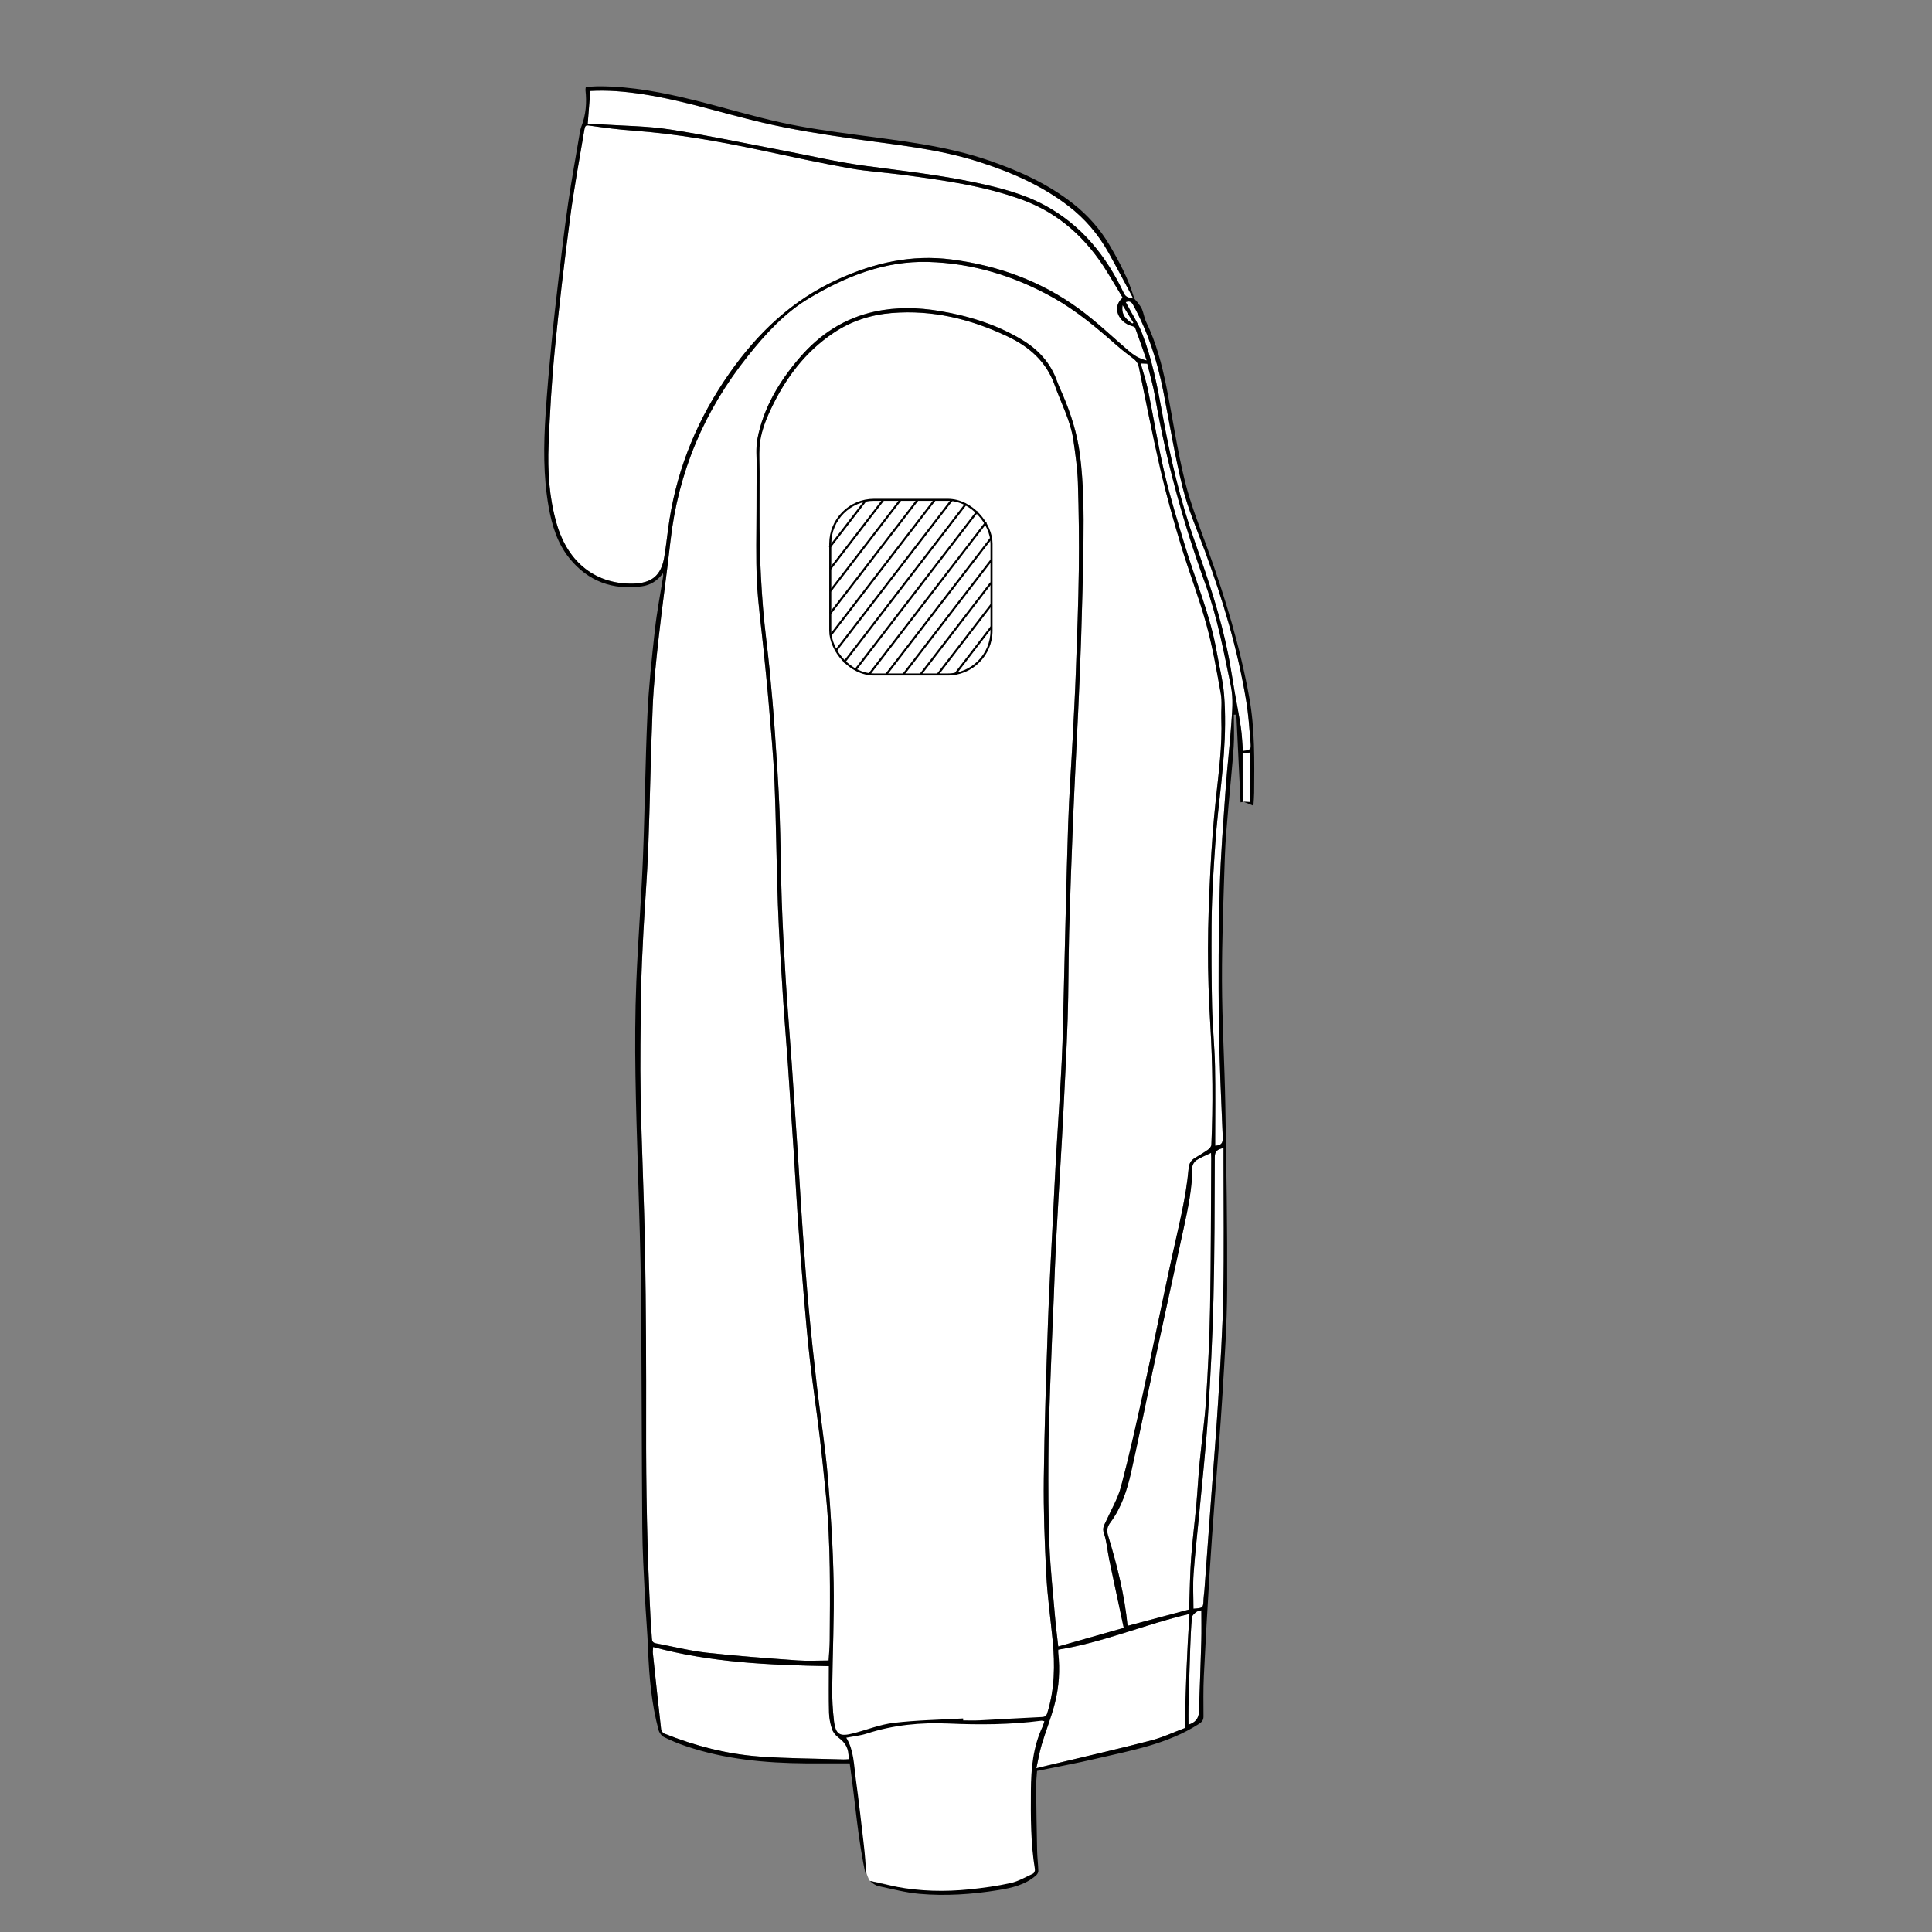
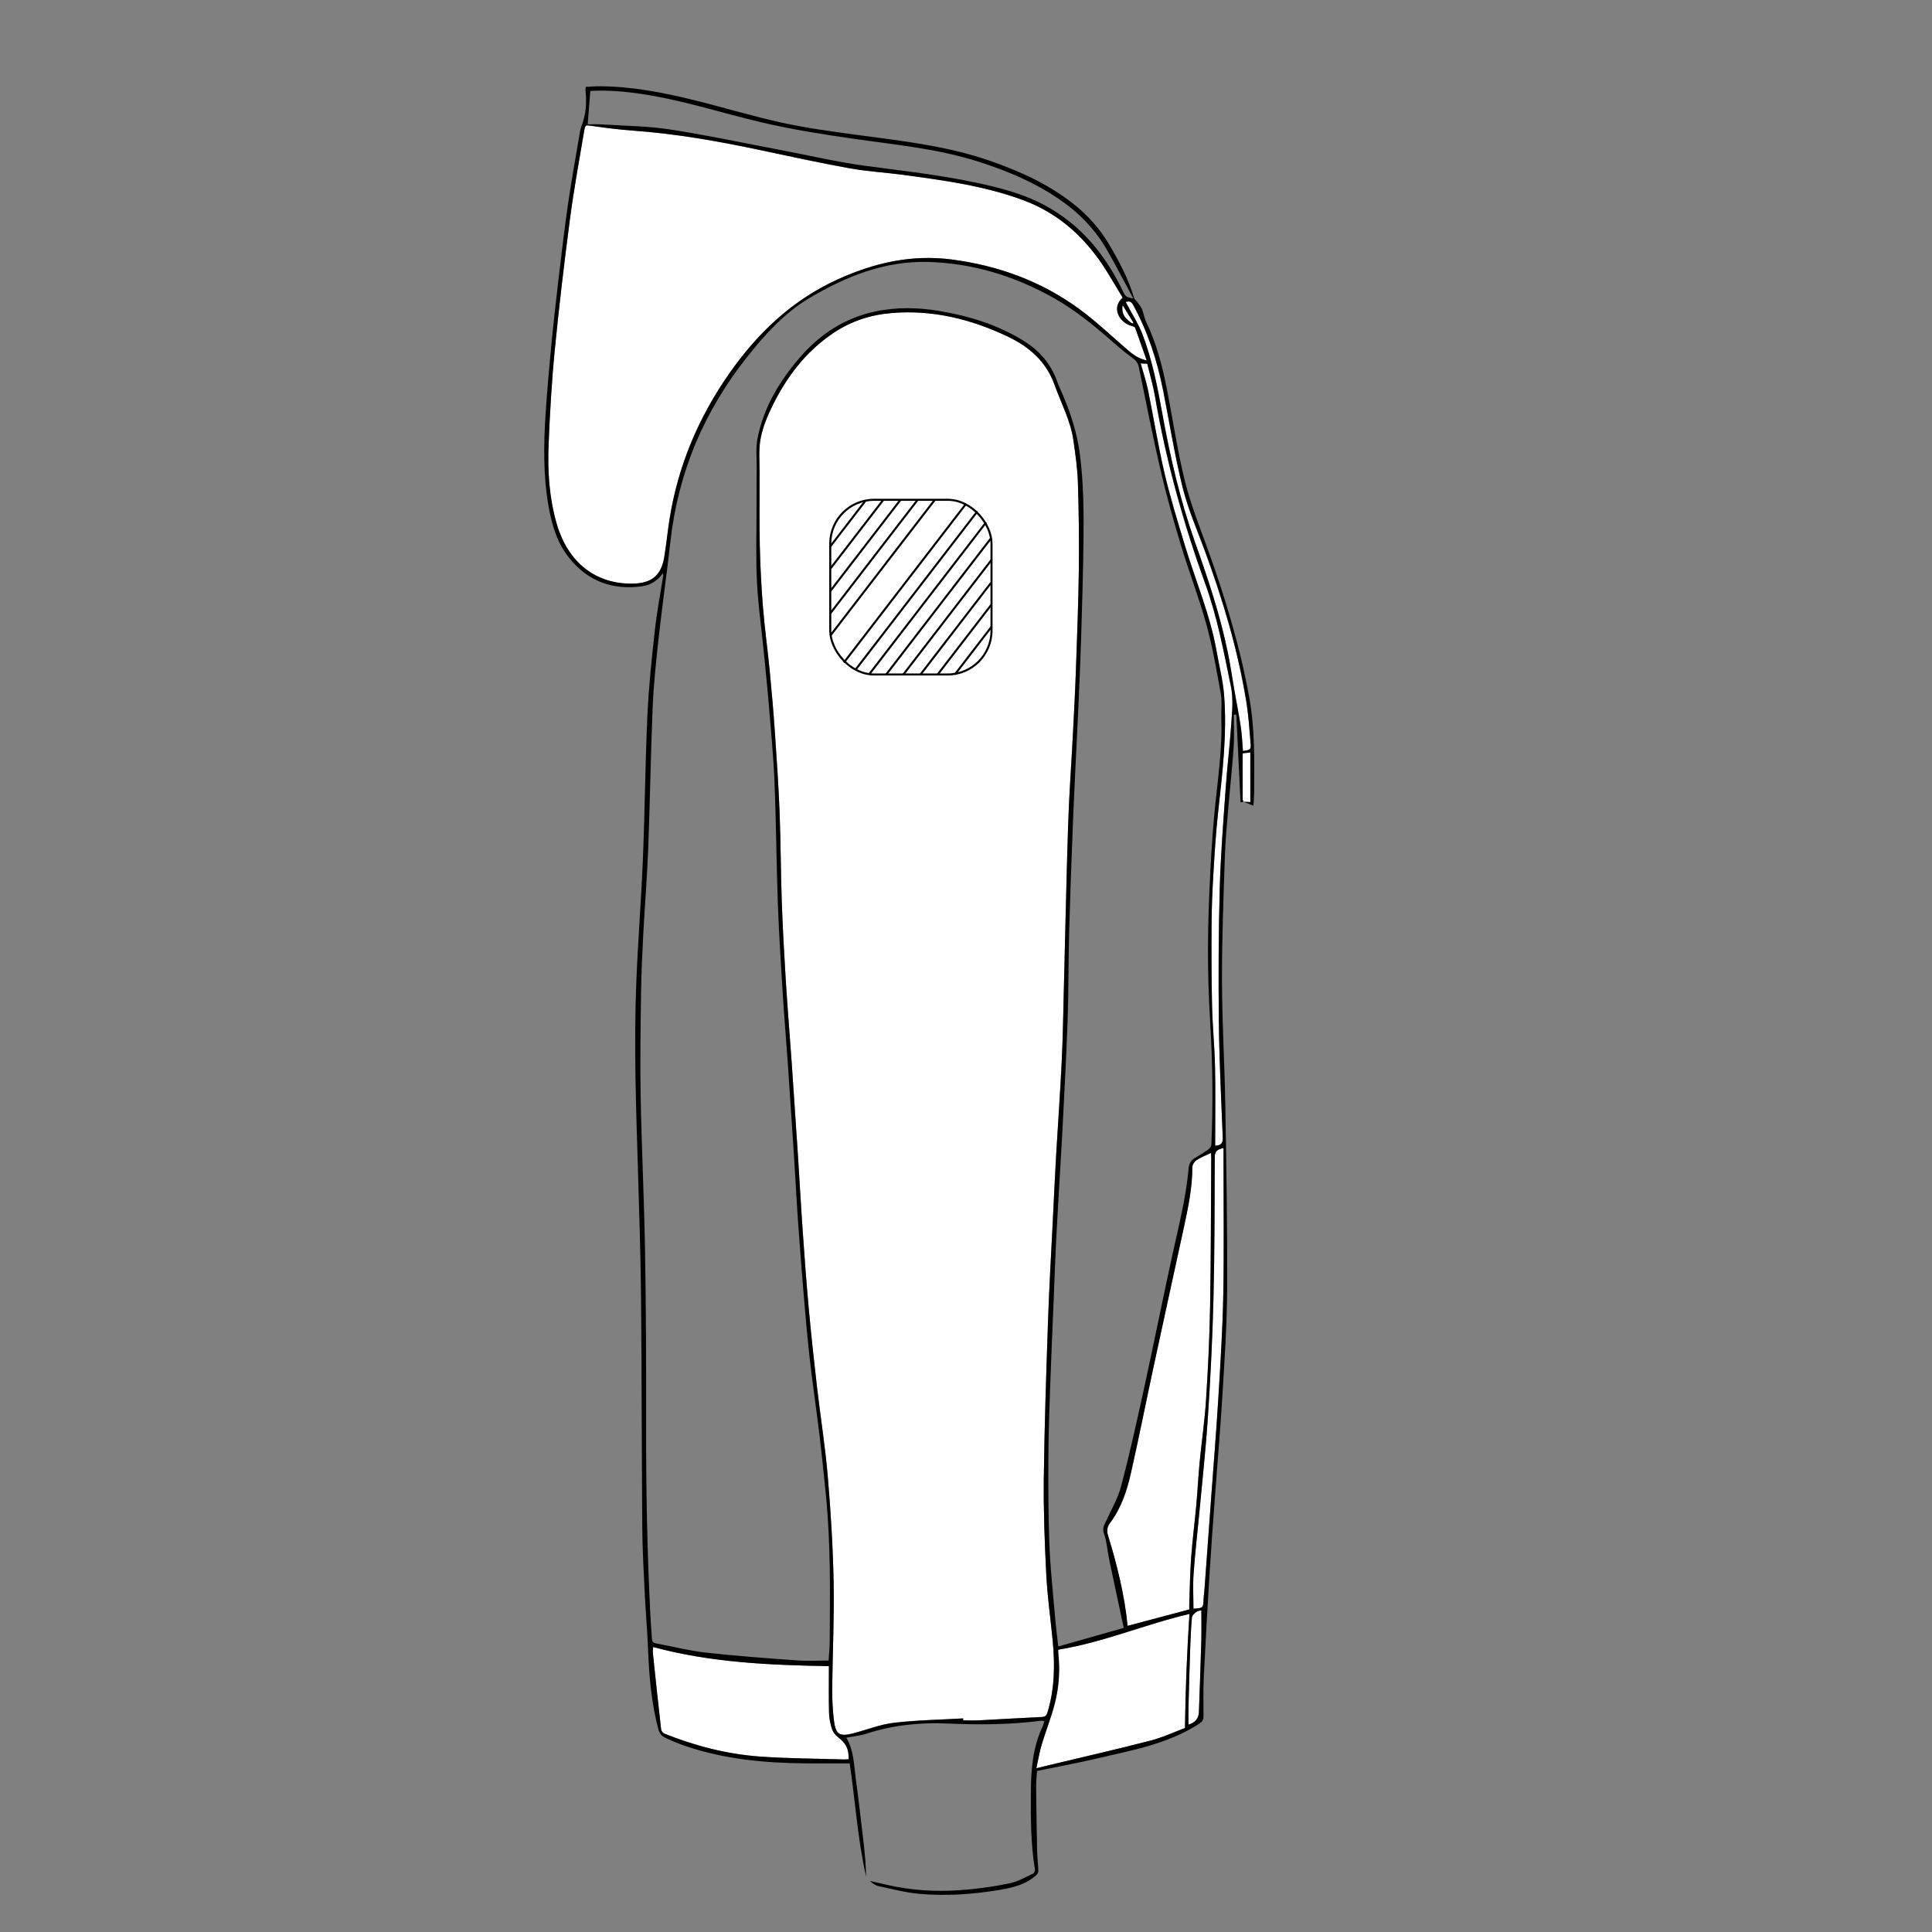
<svg xmlns="http://www.w3.org/2000/svg" version="1.1" viewBox="0 0 708.66 708.66">
  <rect x="0" y="0" width="708.66" height="708.66" fill="#808080" stroke="none" />
  <defs>
    <style>
      .cls-1 {
        fill: #fff;
      }

      .cls-2 {
        fill: none;
        stroke: #000;
        stroke-miterlimit: 10;
        stroke-width: .75px;
      }
    </style>
  </defs>
  <g>
    <g id="fond">
      <g>
-         <path class="cls-1" d="M304.3,630.55l79.89-2.36s-2.68,8.14-3.29,12.82-3.26,28.6-1.64,36.95.37,7.75.37,7.75c0,0,1.53,1.94-2.28,3.5l-3.81,1.56s-28.55,5.97-39.28,2.86-15.14-3.68-15.14-3.68c0,0-1.39-1.49-2.3-7.7l-.91-6.2-1.32-9.67-1.6-15.95-1.7-7.35-7-12.5Z" />
        <path class="cls-1" d="M353.27,630.29c-8.47.49-16.99.62-25.4,1.61-5.04.59-9.9,2.57-14.87,3.85-5.07,1.31-6.48.48-7.12-4.71-.48-3.93-.67-7.92-.63-11.89.12-12.91.77-25.82.52-38.72-.25-12.94-1.04-25.89-2.14-38.8-.92-10.94-2.68-21.8-3.94-32.71-1.1-9.51-2.14-19.04-3.01-28.58-.87-9.48-1.57-18.98-2.23-28.49-.69-9.81-1.22-19.64-1.86-29.45-.71-10.91-1.45-21.82-2.21-32.73-.71-10.11-1.55-20.22-2.18-30.33-.6-9.64-1.12-19.28-1.46-28.93-.38-10.88-.37-21.78-.8-32.66-.38-9.83-1.06-19.64-1.74-29.45-.52-7.55-1.18-15.09-1.91-22.62-.74-7.59-1.81-15.14-2.42-22.74-.61-7.55-1.01-15.12-1.18-22.7-.2-9.06-.06-18.12-.08-27.18,0-2.99-.21-5.98-.03-8.95.29-4.95,2.03-9.53,4.12-13.96,5.33-11.32,12.59-21.09,23.13-28.13,6.44-4.3,13.59-6.6,21.29-7.23,14.97-1.23,29,2.23,42.42,8.59,7.96,3.77,14.2,9.18,17.28,17.79,2.42,6.76,5.89,13.17,6.91,20.38.73,5.13,1.48,10.29,1.64,15.46.33,10.64.47,21.29.34,31.93-.16,12.35-.64,24.7-1.08,37.05-.28,7.88-.7,15.76-1.11,23.63-.57,10.93-1.37,21.84-1.73,32.78-.65,20.05-1.05,40.12-1.57,60.18-.23,8.87-.35,17.74-.78,26.6-.55,11.47-1.39,22.93-2.05,34.4-.46,7.99-.83,15.99-1.22,23.99-.61,12.4-1.35,24.79-1.77,37.19-.66,19.2-1.32,38.4-1.54,57.6-.14,11.73.31,23.49.91,35.21.42,8.1,1.58,16.17,2.35,24.25.85,8.88.74,17.69-1.93,26.33-.37,1.21-.87,1.57-2.14,1.63-7.63.34-15.26.83-22.89,1.22-1.95.1-3.91.01-5.87.01-.01-.25-.02-.5-.03-.75Z" />
-         <path class="cls-1" d="M412.19,597.1c-7.81,2.22-15.77,4.48-24.02,6.83-.42-3.83-.86-7.14-1.14-10.47-.76-8.89-1.74-17.76-2.1-26.67-.43-10.64-.43-21.29-.38-31.94.04-8.75.35-17.5.65-26.24.38-10.94.88-21.88,1.33-32.82.29-6.97.51-13.94.87-20.9.52-10.01,1.14-20.01,1.71-30.02.29-5,.59-10.01.84-15.01.59-12.03,1.28-24.05,1.67-36.09.35-10.58.25-21.18.54-31.76.38-13.94.88-27.88,1.46-41.81.54-13.13,1.27-26.26,1.86-39.39.41-8.92.81-17.84,1.08-26.76.36-11.8.71-23.61.86-35.41.13-10.64.05-21.29-1.3-31.87-.97-7.62-3.27-14.87-6.27-21.91-.72-1.68-1.52-3.34-2.13-5.06-2.36-6.64-6.77-11.5-12.74-15.11-9.35-5.65-19.57-8.81-30.25-10.61-7.95-1.34-15.91-1.52-23.85.2-11.13,2.41-20.15,8.3-27.5,16.84-7.52,8.73-13.36,18.42-15.56,29.88-.63,3.29-.24,6.79-.27,10.19-.04,5.14-.06,10.28-.06,15.42,0,8.93-.27,17.87.16,26.78.4,8.21,1.57,16.39,2.39,24.59.67,6.74,1.38,13.47,1.94,20.22.79,9.55,1.72,19.1,2.11,28.67.61,15.04.7,30.09,1.25,45.13.4,11.11,1.13,22.21,1.83,33.32.51,8.23,1.23,16.44,1.8,24.66.77,11.15,1.51,22.31,2.23,33.46.51,7.93.91,15.86,1.46,23.78.64,9.2,1.35,18.39,2.13,27.58.69,8.09,1.38,16.17,2.3,24.23,1.05,9.21,2.42,18.38,3.53,27.58.88,7.27,1.6,14.56,2.33,21.85,1.77,17.75,1.51,35.56,1.39,53.36-.02,2.37-.25,4.75-.4,7.26-3.84,0-7.63.23-11.38-.04-11.15-.81-22.31-1.6-33.41-2.84-6.23-.7-12.37-2.29-18.55-3.42-1.05-.19-1.43-.71-1.48-1.71-.14-2.56-.38-5.12-.51-7.69-1.23-23.66-1.67-47.33-1.61-71.02.05-21.05-.03-42.11-.39-63.16-.32-19.03-1.26-38.04-1.62-57.07-.24-12.78-.02-25.58.16-38.37.1-7.28.45-14.55.84-21.82.54-10.32,1.4-20.63,1.79-30.95.65-17.18.89-34.37,1.62-51.55.37-8.6,1.28-17.19,2.23-25.75,1.3-11.72,2.98-23.39,4.28-35.1,2.83-25.42,12.43-47.97,28.34-67.92,6.52-8.18,13.57-15.95,22.59-21.32,13.38-7.96,27.67-13.72,43.64-13.28,16.38.46,31.64,5.15,45.91,13.15,8.5,4.76,15.88,10.98,23.15,17.38,1.93,1.69,3.96,3.28,6.01,4.81,1.13.84,1.88,1.78,2.17,3.2,2.61,12.6,5.06,25.25,7.96,37.78,2.14,9.2,4.7,18.31,7.42,27.36,2.96,9.81,6.69,19.4,9.4,29.28,2.29,8.33,3.75,16.91,5.29,25.43.52,2.91.08,5.98.19,8.98.37,10.07-.97,20-2.04,29.97-.91,8.5-1.52,17.05-1.96,25.6-.5,9.65-.88,19.33-.89,28.99-.01,9.23.28,18.48.84,27.69.9,14.74,1.04,29.47.4,44.22-.03.61-.64,1.36-1.19,1.75-1.54,1.1-3.17,2.08-4.8,3.04-1.49.88-2.2,2.09-2.35,3.84-.95,10.93-3.73,21.52-6.06,32.2-3.62,16.64-6.98,33.34-10.61,49.98-2.53,11.56-5.11,23.12-8.13,34.56-1.15,4.37-3.56,8.41-5.44,12.57-.65,1.45-1.53,2.55-.84,4.53,1.07,3.07,1.28,6.44,1.95,9.67,1.71,8.19,3.48,16.36,5.33,25.04Z" />
        <path class="cls-1" d="M411.8,109.19c-4.32,3.67-1.22,9.14,3.23,10.35.48.13,1.19.33,1.32.67,1.43,3.86,2.76,7.75,4.25,12.01-2.97-.68-4.91-2.08-6.78-3.68-6.04-5.17-11.8-10.72-18.21-15.38-13.87-10.07-29.54-15.77-46.55-17.98-14.68-1.91-28.29,1.19-41.66,7.24-16.85,7.63-29.54,19.75-39.97,34.66-11.28,16.14-18.74,33.83-21.84,53.31-.74,4.64-1.17,9.33-1.95,13.96-1.13,6.76-4.61,9.56-11.42,9.72-13.18.31-23.78-7.22-28.06-22.05-2.74-9.52-3.34-19.28-2.94-29.07.48-11.54,1.13-23.08,2.26-34.57,1.58-16.11,3.49-32.19,5.6-48.24,1.41-10.72,3.38-21.36,5.17-32.02.42-2.48.52-2.25,2.9-1.92,5.02.71,10.05,1.36,15.11,1.72,15.83,1.14,31.4,3.91,46.9,7.2,10.81,2.3,21.62,4.65,32.5,6.61,6.48,1.17,13.1,1.53,19.64,2.41,14.84,2,29.7,4,43.85,9.22,13.46,4.96,23.4,14.19,30.87,26.26,1.96,3.16,3.85,6.37,5.77,9.57Z" />
        <path class="cls-1" d="M436.23,590.34c-7.61,2.02-15.08,4.01-22.64,6.02-1.11-11.31-3.84-22.25-7.14-33.05-.6-1.96-.37-3.25.85-4.9,4.05-5.44,6.11-11.83,7.57-18.34,2.84-12.62,5.36-25.31,8.08-37.96,3.73-17.31,7.52-34.6,11.28-51.9,1.58-7.29,3.1-14.58,3.11-22.1,0-.87.73-2.04,1.47-2.53,1.6-1.06,3.44-1.76,5.38-2.71.04.83.09,1.35.08,1.88-.12,18.29-.1,36.59-.43,54.88-.2,11.31-.76,22.62-1.48,33.91-.49,7.61-1.61,15.18-2.34,22.78-.5,5.23-.76,10.48-1.23,15.71-.58,6.44-1.42,12.87-1.89,19.32-.41,5.66-.48,11.35-.69,17.03-.02.67,0,1.33,0,1.95Z" />
        <path class="cls-1" d="M304.04,611.15c0,5.89-.09,11.52.05,17.14.05,1.98.47,4.01,1.08,5.9.37,1.14,1.26,2.28,2.22,3.01,2.89,2.22,3.94,4.1,3.92,8.09-.63.03-1.28.1-1.93.08-10.21-.32-20.43-.33-30.61-1.06-12.13-.87-23.84-3.91-35.14-8.44-.51-.21-1.06-.98-1.13-1.55-1.06-9.28-2.05-18.58-3.02-27.87-.07-.71.05-1.43.09-2.33,21.04,5.71,42.62,6.64,64.47,7.03Z" />
        <path class="cls-1" d="M388.16,605.1c16.57-2.66,31.82-9.31,48.14-13.11-.89,13.76-1.47,27.45-1.65,41.84-3.8,1.42-8.09,3.45-12.59,4.61-12.4,3.21-24.9,6.05-37.36,9.04-1.35.32-2.7.65-4.56,1.1.68-3.09,1.13-5.9,1.94-8.61,1.52-5.08,3.52-10.03,4.83-15.16,1.55-6.06,1.96-12.3,1.25-18.56-.04-.36,0-.72,0-1.15Z" />
-         <path class="cls-1" d="M415.71,109.52c-1.71-.35-2.76-.4-3.51-2-6.44-13.66-15.57-24.99-29.1-32.26-7.89-4.24-16.49-6.41-25.18-8.26-13.45-2.87-27.11-4.35-40.72-6.18-10.15-1.37-20.16-3.74-30.24-5.65-13.74-2.61-27.42-5.54-41.24-7.67-8.31-1.28-16.81-1.31-25.23-1.86-1.7-.11-3.41-.02-4.95-.02.34-4.27.65-8.22.97-12.24,6.23-.38,12.69.17,19.15,1.16,14.96,2.27,29.32,7.01,44,10.44,10.8,2.52,21.81,4.26,32.79,5.85,15.53,2.25,31.2,3.65,46.27,8.44,11.91,3.78,23.26,8.65,33.24,16.35,6.04,4.66,10.9,10.37,14.61,17.01,3.06,5.48,5.97,11.05,9.12,16.91Z" />
        <path class="cls-1" d="M445.72,420.25c0-.66,0-1.31,0-1.96,0-9.06.14-18.12-.06-27.18-.16-7.34-.91-14.66-1.08-21.99-.23-9.97-.25-19.94-.19-29.92.04-6.12.29-12.24.65-18.35.45-7.57.9-15.14,1.73-22.67,1.58-14.47,3.39-28.94,2.2-43.52-.42-5.14-1.76-10.21-2.64-15.32-2.34-13.56-7.75-26.19-11.72-39.27-2.67-8.81-5.39-17.63-7.49-26.58-2.35-10.03-3.96-20.24-6.02-30.34-.67-3.28-1.76-6.48-2.7-9.86.69.03,1.44.07,2.41.11.96,4.02,2.16,8,2.85,12.07,4.03,23.47,10.34,46.3,18.44,68.68,4.4,12.15,6.76,24.86,9.37,37.49,1,4.82.45,9.51.13,14.23-.53,7.74-1.48,15.46-2.02,23.2-.86,12.32-1.86,24.65-2.19,36.98-.44,16.27-.51,32.56-.32,48.84.16,14.13.85,28.25,1.43,42.38.08,2.08-.67,2.88-2.79,2.97Z" />
        <path class="cls-1" d="M448.78,421.1c0,1.74,0,3.27,0,4.79,0,16.4.22,32.81-.09,49.2-.24,12.59-1.05,25.18-1.81,37.75-.71,11.83-1.68,23.65-2.55,35.48-.86,11.76-1.72,23.52-2.58,35.29-.07.97-.25,1.94-.29,2.92-.12,3.3-.1,3.3-3.71,3.56,0-4.27-.24-8.56.05-12.8.52-7.43,1.4-14.84,2.09-22.26,1.09-11.8,2.4-23.59,3.17-35.41.94-14.4,1.67-28.82,2.03-43.25.43-17.31.42-34.64.48-51.96,0-2.19,1.02-2.87,3.2-3.3Z" />
        <path class="cls-1" d="M455.9,275.47c-.25-2.91-.35-5.84-.77-8.72-.65-4.4-1.54-8.77-2.3-13.16-.8-4.57-1.45-9.17-2.37-13.72-2.8-13.94-7.31-27.39-12.06-40.75-5.49-15.46-9.18-31.36-12.08-47.48-1.78-9.9-3.74-19.8-7.36-29.23-1.43-3.72-3.67-7.13-5.55-10.68-.14-.26-.28-.52-.5-.91,1.34-.56,2.09-.12,2.71,1.01,5.45,9.95,8.89,20.59,11.07,31.68,2.32,11.78,4.21,23.67,7.1,35.31,1.97,7.9,5.28,15.48,8.11,23.15,6.62,17.94,12.08,36.19,15.19,55.08.83,5.05,1.18,10.2,1.6,15.31.22,2.67.08,2.68-2.8,3.11Z" />
-         <path class="cls-1" d="M435.93,632.61c0-2.22-.05-4.4,0-6.58.19-7.15.38-14.3.63-21.45.13-3.79.29-7.58.64-11.35.07-.72.96-1.49,1.65-2,.54-.4,1.36-.45,1.8-.58,0,3.76.09,7.53-.02,11.28-.22,8.19-.54,16.37-.82,24.55-.02.55-.03,1.1-.06,1.65q-.19,3.37-3.83,4.47Z" />
+         <path class="cls-1" d="M435.93,632.61c0-2.22-.05-4.4,0-6.58.19-7.15.38-14.3.63-21.45.13-3.79.29-7.58.64-11.35.07-.72.96-1.49,1.65-2,.54-.4,1.36-.45,1.8-.58,0,3.76.09,7.53-.02,11.28-.22,8.19-.54,16.37-.82,24.55-.02.55-.03,1.1-.06,1.65q-.19,3.37-3.83,4.47" />
        <path class="cls-1" d="M456.12,294.12c-.11-.34-.33-.68-.33-1.02-.02-5.53-.01-11.07-.01-16.77,1.01-.11,1.82-.21,2.83-.32v18.2c-.9-.05-1.72-.09-2.54-.13,0,0,.05.05.05.05Z" />
        <path class="cls-1" d="M415.34,118.67c-2.13-1.49-4.17-3.03-3.56-6.76,1.5,2.45,2.75,4.48,3.99,6.5-.14.09-.28.17-.42.26Z" />
      </g>
    </g>
    <g id="tracés">
      <path d="M456.12,294.12c-.35.06-.7.11-1.09.18-.51-10.73-1.03-21.45-1.54-32.17-.31,0-.62.01-.93.02,0,3.92.22,7.86-.05,11.76-.5,7.38-1.32,14.74-1.94,22.11-.5,6.09-1.1,12.19-1.3,18.3-.49,15.17-1.09,30.34-1.05,45.51.04,15.11.96,30.21,1.22,45.32.39,22.51.78,45.04.68,67.55-.06,13.08-.96,26.16-1.75,39.23-.76,12.63-1.87,25.24-2.79,37.86-.68,9.27-1.37,18.54-1.94,27.81-.76,12.39-1.47,24.78-2.07,37.18-.24,4.95-.14,9.91-.13,14.87,0,1.36-.64,2.02-1.72,2.71-11.49,7.4-24.7,9.69-37.65,12.72-7.13,1.67-14.33,2.99-21.68,4.5-.11,1.72-.36,3.73-.34,5.73.07,7.83.19,15.66.36,23.49.05,2.5.38,4.99.45,7.49.02.53-.4,1.21-.82,1.59-3.98,3.51-8.95,4.63-13.98,5.44-9.57,1.54-19.22,2.2-28.87,1.34-5.01-.45-9.94-1.76-14.88-2.81-1.18-.25-2.25-1.01-3.2-1.93,3.19.72,6.37,1.53,9.58,2.14,8.89,1.68,17.86,1.88,26.83.97,5.09-.52,10.18-1.22,15.17-2.32,2.86-.64,5.53-2.21,8.23-3.47.4-.19.77-1.06.69-1.54-1.58-9.58-1.55-19.24-1.48-28.91.05-8.07.78-16,4.26-23.44.28-.59.43-1.25.68-2.01-.5-.08-.84-.22-1.17-.18-11.33,1.48-22.7,1.53-34.08,1.03-10.17-.45-20.13.53-29.86,3.68-2.41.78-5,1.03-7.54,1.53,2.77,4.52,2.78,9.91,3.49,15.11,1.06,7.81,1.96,15.63,2.86,23.46.48,4.11.83,8.23.93,12.38-3.12-13.66-3.97-27.65-6.04-41.55-5.47,0-10.78.04-16.1,0-14.92-.12-29.67-1.48-43.92-6.29-2.77-.93-5.5-2.06-8.12-3.36-.88-.44-1.71-1.6-1.97-2.59-2.59-9.68-3.46-19.59-3.84-29.57-.25-6.59-.86-13.16-1.18-19.75-.4-8.25-.88-16.5-.94-24.76-.23-28.46-.19-56.93-.47-85.39-.15-15.42-.67-30.83-1.13-46.24-.7-22.88-1.51-45.76-.59-68.65.6-15.09,1.81-30.16,2.42-45.25.71-17.54.85-35.11,1.65-52.65.48-10.43,1.6-20.85,2.74-31.24.73-6.67,2.02-13.28,3.06-19.91.03-.17-.04-.34-.1-.9-2.03,2.8-4.62,4.39-7.73,4.81-10.7,1.45-19.7-1.81-26.55-10.26-4.47-5.52-6.46-12.14-7.67-19.02-1.98-11.22-1.83-22.53-1.1-33.83.55-8.59,1.32-17.17,2.14-25.74.78-8.14,1.71-16.27,2.67-24.4,1.08-9.1,2.14-18.2,3.46-27.26,1.26-8.64,2.83-17.24,4.28-25.85.13-.78.3-1.58.58-2.31,1.68-4.32,2.02-8.77,1.5-13.33-.04-.34.07-.7.13-1.19,1.78-.08,3.47-.24,5.17-.23,11.81.06,23.31,2.31,34.7,5.13,10.73,2.65,21.32,5.88,32.11,8.24,8.87,1.94,17.92,3.17,26.93,4.39,16.58,2.26,33.25,4,49.2,9.54,10.93,3.79,21.37,8.49,30.54,15.69,5.4,4.24,9.92,9.28,13.4,15.2,3.63,6.17,6.98,12.47,9.03,19.39.19.63.87,1.11,1.28,1.68.58.82,1.28,1.61,1.65,2.52.62,1.54.84,3.26,1.56,4.75,3.61,7.49,5.72,15.45,7.35,23.53,2.32,11.54,3.97,23.24,6.79,34.66,2.14,8.68,5.52,17.07,8.56,25.51,6.35,17.63,11.74,35.52,15.08,53.99,2.09,11.58,1.87,23.27,1.78,34.95-.01,1.49-.16,2.98-.26,4.72-1.49-.59-2.58-1.03-3.67-1.46.82.04,1.65.08,2.54.13v-18.2c-1.01.11-1.83.21-2.83.32,0,5.7,0,11.24.01,16.77,0,.34.21.68.33,1.02ZM353.27,630.29c.01.25.02.5.03.75,1.96,0,3.92.08,5.87-.01,7.63-.39,15.26-.87,22.89-1.22,1.27-.06,1.77-.42,2.14-1.63,2.67-8.64,2.78-17.45,1.93-26.33-.78-8.09-1.94-16.15-2.35-24.25-.6-11.72-1.05-23.48-.91-35.21.23-19.21.89-38.41,1.54-57.6.42-12.4,1.16-24.8,1.77-37.19.39-8,.77-16,1.22-23.99.66-11.47,1.5-22.93,2.05-34.4.43-8.86.55-17.73.78-26.6.52-20.06.91-40.12,1.57-60.18.36-10.93,1.16-21.85,1.73-32.78.41-7.88.83-15.75,1.11-23.63.44-12.35.92-24.7,1.08-37.05.13-10.64,0-21.29-.34-31.93-.16-5.16-.91-10.33-1.64-15.46-1.02-7.21-4.5-13.62-6.91-20.38-3.08-8.62-9.32-14.02-17.28-17.79-13.42-6.36-27.45-9.82-42.42-8.59-7.7.63-14.85,2.94-21.29,7.23-10.54,7.03-17.8,16.8-23.13,28.13-2.08,4.43-3.82,9.02-4.12,13.96-.18,2.97.02,5.97.03,8.95.02,9.06-.12,18.12.08,27.18.17,7.57.57,15.15,1.18,22.7.61,7.6,1.69,15.15,2.42,22.74.73,7.53,1.39,15.07,1.91,22.62.68,9.81,1.35,19.63,1.74,29.45.43,10.88.42,21.78.8,32.66.34,9.65.86,19.29,1.46,28.93.63,10.12,1.47,20.22,2.18,30.33.76,10.91,1.5,21.82,2.21,32.73.64,9.82,1.17,19.64,1.86,29.45.66,9.5,1.36,19,2.23,28.49.88,9.54,1.91,19.06,3.01,28.58,1.27,10.91,3.02,21.77,3.94,32.71,1.09,12.9,1.89,25.85,2.14,38.8.25,12.9-.4,25.81-.52,38.72-.04,3.96.15,7.96.63,11.89.64,5.18,2.05,6.02,7.12,4.71,4.96-1.28,9.83-3.26,14.87-3.85,8.41-.99,16.93-1.12,25.4-1.61ZM412.19,597.1c-1.85-8.68-3.62-16.86-5.33-25.04-.67-3.22-.88-6.59-1.95-9.67-.69-1.98.19-3.08.84-4.53,1.88-4.17,4.29-8.21,5.44-12.57,3.02-11.44,5.6-23,8.13-34.56,3.64-16.64,6.99-33.34,10.61-49.98,2.33-10.68,5.1-21.27,6.06-32.2.15-1.75.86-2.96,2.35-3.84,1.63-.96,3.26-1.94,4.8-3.04.55-.39,1.16-1.14,1.19-1.75.63-14.75.49-29.48-.4-44.22-.56-9.22-.86-18.46-.84-27.69.02-9.66.4-19.34.89-28.99.44-8.54,1.05-17.09,1.96-25.6,1.07-9.97,2.42-19.91,2.04-29.97-.11-2.99.33-6.07-.19-8.98-1.53-8.52-2.99-17.1-5.29-25.43-2.72-9.87-6.45-19.46-9.4-29.28-2.73-9.04-5.29-18.16-7.42-27.36-2.91-12.54-5.36-25.18-7.96-37.78-.29-1.42-1.04-2.36-2.17-3.2-2.06-1.54-4.09-3.12-6.01-4.81-7.27-6.39-14.65-12.62-23.15-17.38-14.28-7.99-29.53-12.69-45.91-13.15-15.96-.44-30.25,5.32-43.64,13.28-9.02,5.37-16.07,13.14-22.59,21.32-15.9,19.94-25.51,42.5-28.34,67.92-1.3,11.71-2.99,23.39-4.28,35.1-.95,8.56-1.87,17.15-2.23,25.75-.73,17.17-.97,34.37-1.62,51.55-.39,10.32-1.25,20.63-1.79,30.95-.38,7.27-.73,14.54-.84,21.82-.18,12.79-.4,25.58-.16,38.37.36,19.03,1.3,38.04,1.62,57.07.36,21.05.43,42.11.39,63.16-.06,23.69.38,47.36,1.61,71.02.13,2.56.37,5.12.51,7.69.06,1,.43,1.51,1.48,1.71,6.19,1.14,12.32,2.73,18.55,3.42,11.11,1.24,22.27,2.03,33.41,2.84,3.75.27,7.54.04,11.38.04.14-2.51.38-4.88.4-7.26.12-17.8.38-35.61-1.39-53.36-.73-7.29-1.46-14.58-2.33-21.85-1.11-9.2-2.47-18.37-3.53-27.58-.92-8.06-1.62-16.15-2.3-24.23-.78-9.19-1.49-18.38-2.13-27.58-.55-7.92-.95-15.86-1.46-23.78-.72-11.16-1.46-22.31-2.23-33.46-.57-8.22-1.29-16.44-1.8-24.66-.69-11.1-1.42-22.2-1.83-33.32-.55-15.04-.63-30.1-1.25-45.13-.39-9.57-1.32-19.12-2.11-28.67-.56-6.75-1.27-13.48-1.94-20.22-.81-8.2-1.99-16.37-2.39-24.59-.43-8.91-.15-17.85-.16-26.78,0-5.14.01-10.28.06-15.42.03-3.4-.36-6.9.27-10.19,2.2-11.46,8.04-21.16,15.56-29.88,7.35-8.53,16.37-14.43,27.5-16.84,7.94-1.72,15.89-1.54,23.85-.2,10.69,1.81,20.9,4.96,30.25,10.61,5.97,3.61,10.38,8.47,12.74,15.11.61,1.72,1.41,3.37,2.13,5.06,3,7.04,5.3,14.29,6.27,21.91,1.35,10.58,1.43,21.23,1.3,31.87-.15,11.81-.5,23.61-.86,35.41-.27,8.92-.67,17.84-1.08,26.76-.6,13.13-1.32,26.26-1.86,39.39-.57,13.93-1.07,27.87-1.46,41.81-.29,10.58-.19,21.18-.54,31.76-.4,12.03-1.09,24.06-1.67,36.09-.24,5.01-.55,10.01-.84,15.01-.57,10.01-1.19,20.01-1.71,30.02-.36,6.96-.59,13.93-.87,20.9-.45,10.94-.95,21.87-1.33,32.82-.31,8.74-.62,17.49-.65,26.24-.05,10.65-.05,21.31.38,31.94.36,8.9,1.34,17.78,2.1,26.67.28,3.33.72,6.64,1.14,10.47,8.25-2.35,16.21-4.61,24.02-6.83ZM411.8,109.19c-1.93-3.2-3.81-6.4-5.77-9.57-7.47-12.06-17.4-21.29-30.87-26.26-14.15-5.22-29.01-7.22-43.85-9.22-6.54-.88-13.16-1.24-19.64-2.41-10.88-1.96-21.69-4.31-32.5-6.61-15.5-3.29-31.07-6.06-46.9-7.2-5.05-.36-10.09-1.02-15.11-1.72-2.38-.34-2.49-.56-2.9,1.92-1.79,10.66-3.76,21.31-5.17,32.02-2.11,16.05-4.02,32.13-5.6,48.24-1.13,11.49-1.78,23.03-2.26,34.57-.41,9.79.2,19.55,2.94,29.07,4.27,14.83,14.88,22.35,28.06,22.05,6.81-.16,10.29-2.96,11.42-9.72.78-4.63,1.21-9.32,1.95-13.96,3.1-19.48,10.56-37.17,21.84-53.31,10.42-14.91,23.12-27.03,39.97-34.66,13.36-6.05,26.97-9.14,41.66-7.24,17.01,2.21,32.69,7.9,46.55,17.98,6.41,4.66,12.18,10.21,18.21,15.38,1.86,1.6,3.8,3,6.78,3.68-1.49-4.26-2.83-8.15-4.25-12.01-.13-.34-.84-.54-1.32-.67-4.44-1.21-7.55-6.67-3.23-10.35ZM436.23,590.34c0-.62-.02-1.29,0-1.95.21-5.68.27-11.37.69-17.03.47-6.45,1.3-12.87,1.89-19.32.47-5.23.73-10.48,1.23-15.71.73-7.6,1.85-15.17,2.34-22.78.73-11.29,1.28-22.6,1.48-33.91.33-18.29.31-36.59.43-54.88,0-.53-.04-1.05-.08-1.88-1.95.95-3.78,1.65-5.38,2.71-.75.49-1.47,1.66-1.47,2.53-.01,7.52-1.53,14.81-3.11,22.1-3.76,17.3-7.56,34.59-11.28,51.9-2.72,12.65-5.24,25.34-8.08,37.96-1.47,6.51-3.52,12.9-7.57,18.34-1.23,1.65-1.45,2.94-.85,4.9,3.3,10.8,6.03,21.74,7.14,33.05,7.55-2.01,15.03-4,22.64-6.02ZM304.04,611.15c-21.85-.39-43.43-1.32-64.47-7.03-.04.9-.17,1.63-.09,2.33.98,9.29,1.97,18.58,3.02,27.87.06.57.61,1.34,1.13,1.55,11.3,4.53,23.01,7.56,35.14,8.44,10.18.73,20.41.74,30.61,1.06.64.02,1.29-.05,1.93-.08.02-3.98-1.02-5.87-3.92-8.09-.96-.74-1.85-1.88-2.22-3.01-.61-1.89-1.03-3.92-1.08-5.9-.14-5.62-.05-11.25-.05-17.14ZM388.16,605.1c0,.42-.04.79,0,1.15.7,6.26.3,12.5-1.25,18.56-1.31,5.13-3.31,10.08-4.83,15.16-.81,2.71-1.26,5.52-1.94,8.61,1.86-.45,3.21-.77,4.56-1.1,12.46-2.99,24.96-5.83,37.36-9.04,4.51-1.17,8.79-3.2,12.59-4.61.18-14.38.76-28.07,1.65-41.84-16.32,3.8-31.57,10.45-48.14,13.11ZM415.71,109.52c-3.15-5.86-6.06-11.42-9.12-16.91-3.71-6.65-8.56-12.35-14.61-17.01-9.98-7.69-21.33-12.56-33.24-16.35-15.07-4.79-30.74-6.19-46.27-8.44-10.99-1.59-22-3.32-32.79-5.85-14.67-3.43-29.04-8.17-44-10.44-6.47-.98-12.93-1.54-19.15-1.16-.32,4.03-.63,7.98-.97,12.24,1.54,0,3.25-.09,4.95.02,8.42.55,16.92.58,25.23,1.86,13.81,2.13,27.5,5.07,41.24,7.67,10.08,1.91,20.09,4.28,30.24,5.65,13.61,1.83,27.27,3.31,40.72,6.18,8.69,1.85,17.28,4.03,25.18,8.26,13.54,7.27,22.66,18.6,29.1,32.26.75,1.6,1.8,1.65,3.51,2ZM445.72,420.25c2.12-.09,2.88-.89,2.79-2.97-.57-14.12-1.27-28.25-1.43-42.38-.18-16.28-.11-32.57.32-48.84.33-12.34,1.33-24.66,2.19-36.98.54-7.74,1.49-15.46,2.02-23.2.32-4.72.87-9.41-.13-14.23-2.62-12.63-4.97-25.34-9.37-37.49-8.1-22.38-14.42-45.21-18.44-68.68-.7-4.07-1.89-8.05-2.85-12.07-.98-.05-1.73-.08-2.41-.11.94,3.39,2.03,6.58,2.7,9.86,2.06,10.1,3.67,20.31,6.02,30.34,2.1,8.95,4.82,17.77,7.49,26.58,3.96,13.07,9.38,25.71,11.72,39.27.88,5.11,2.22,10.18,2.64,15.32,1.19,14.58-.62,29.05-2.2,43.52-.82,7.53-1.28,15.11-1.73,22.67-.36,6.11-.61,12.23-.65,18.35-.06,9.97-.04,19.95.19,29.92.17,7.34.92,14.66,1.08,21.99.2,9.06.06,18.12.06,27.18,0,.65,0,1.3,0,1.96ZM448.78,421.1c-2.18.44-3.19,1.12-3.2,3.3-.06,17.32-.05,34.65-.48,51.96-.36,14.42-1.09,28.85-2.03,43.25-.77,11.82-2.07,23.61-3.17,35.41-.69,7.42-1.57,14.83-2.09,22.26-.3,4.25-.05,8.53-.05,12.8,3.61-.26,3.6-.26,3.71-3.56.03-.98.21-1.94.29-2.92.87-11.76,1.73-23.52,2.58-35.29.86-11.83,1.83-23.64,2.55-35.48.76-12.58,1.57-25.16,1.81-37.75.31-16.4.09-32.8.09-49.2,0-1.52,0-3.04,0-4.79ZM455.9,275.47c2.88-.43,3.02-.44,2.8-3.11-.42-5.11-.76-10.25-1.6-15.31-3.11-18.89-8.58-37.14-15.19-55.08-2.83-7.68-6.14-15.25-8.11-23.15-2.9-11.64-4.79-23.53-7.1-35.31-2.18-11.09-5.62-21.73-11.07-31.68-.62-1.12-1.37-1.57-2.71-1.01.21.39.36.65.5.91,1.87,3.55,4.12,6.96,5.55,10.68,3.62,9.42,5.57,19.32,7.36,29.23,2.9,16.12,6.59,32.02,12.08,47.48,4.75,13.36,9.25,26.81,12.06,40.75.91,4.55,1.57,9.15,2.37,13.72.76,4.39,1.65,8.75,2.3,13.16.43,2.88.53,5.81.77,8.72ZM435.93,632.61q3.63-1.1,3.83-4.47c.03-.55.04-1.1.06-1.65.28-8.18.6-16.37.82-24.55.1-3.76.02-7.52.02-11.28-.45.13-1.26.18-1.8.58-.69.51-1.58,1.28-1.65,2-.34,3.77-.51,7.56-.64,11.35-.25,7.15-.44,14.3-.63,21.45-.06,2.18,0,4.36,0,6.58ZM415.34,118.67c.14-.09.28-.17.42-.26-1.24-2.03-2.49-4.05-3.99-6.5-.61,3.73,1.43,5.28,3.56,6.76Z" />
    </g>
    <g id="logo">
      <g>
        <rect class="cls-2" x="304.54" y="183.32" width="59.15" height="64.08" rx="16.09" ry="16.09" />
        <line class="cls-2" x1="304.33" y1="200.72" x2="317.48" y2="183.63" />
        <line class="cls-2" x1="304.54" y1="208.63" x2="324.01" y2="183.32" />
        <line class="cls-2" x1="304.54" y1="216.81" x2="330.31" y2="183.32" />
        <line class="cls-2" x1="304.54" y1="224.99" x2="336.6" y2="183.32" />
        <line class="cls-2" x1="304.63" y1="233.05" x2="342.89" y2="183.32" />
-         <line class="cls-2" x1="306.43" y1="238.89" x2="349.13" y2="183.39" />
        <line class="cls-2" x1="309.54" y1="243.03" x2="354.34" y2="184.8" />
        <line class="cls-2" x1="313.68" y1="245.83" x2="358.5" y2="187.57" />
        <line class="cls-2" x1="318.77" y1="247.4" x2="361.68" y2="191.62" />
        <line class="cls-2" x1="325.06" y1="247.4" x2="363.56" y2="197.36" />
        <line class="cls-2" x1="331.36" y1="247.4" x2="363.69" y2="205.37" />
        <line class="cls-2" x1="337.65" y1="247.4" x2="363.5" y2="213.8" />
        <line class="cls-2" x1="343.94" y1="247.4" x2="363.69" y2="221.73" />
        <line class="cls-2" x1="350.24" y1="247.4" x2="363.69" y2="229.91" />
      </g>
    </g>
  </g>
</svg>